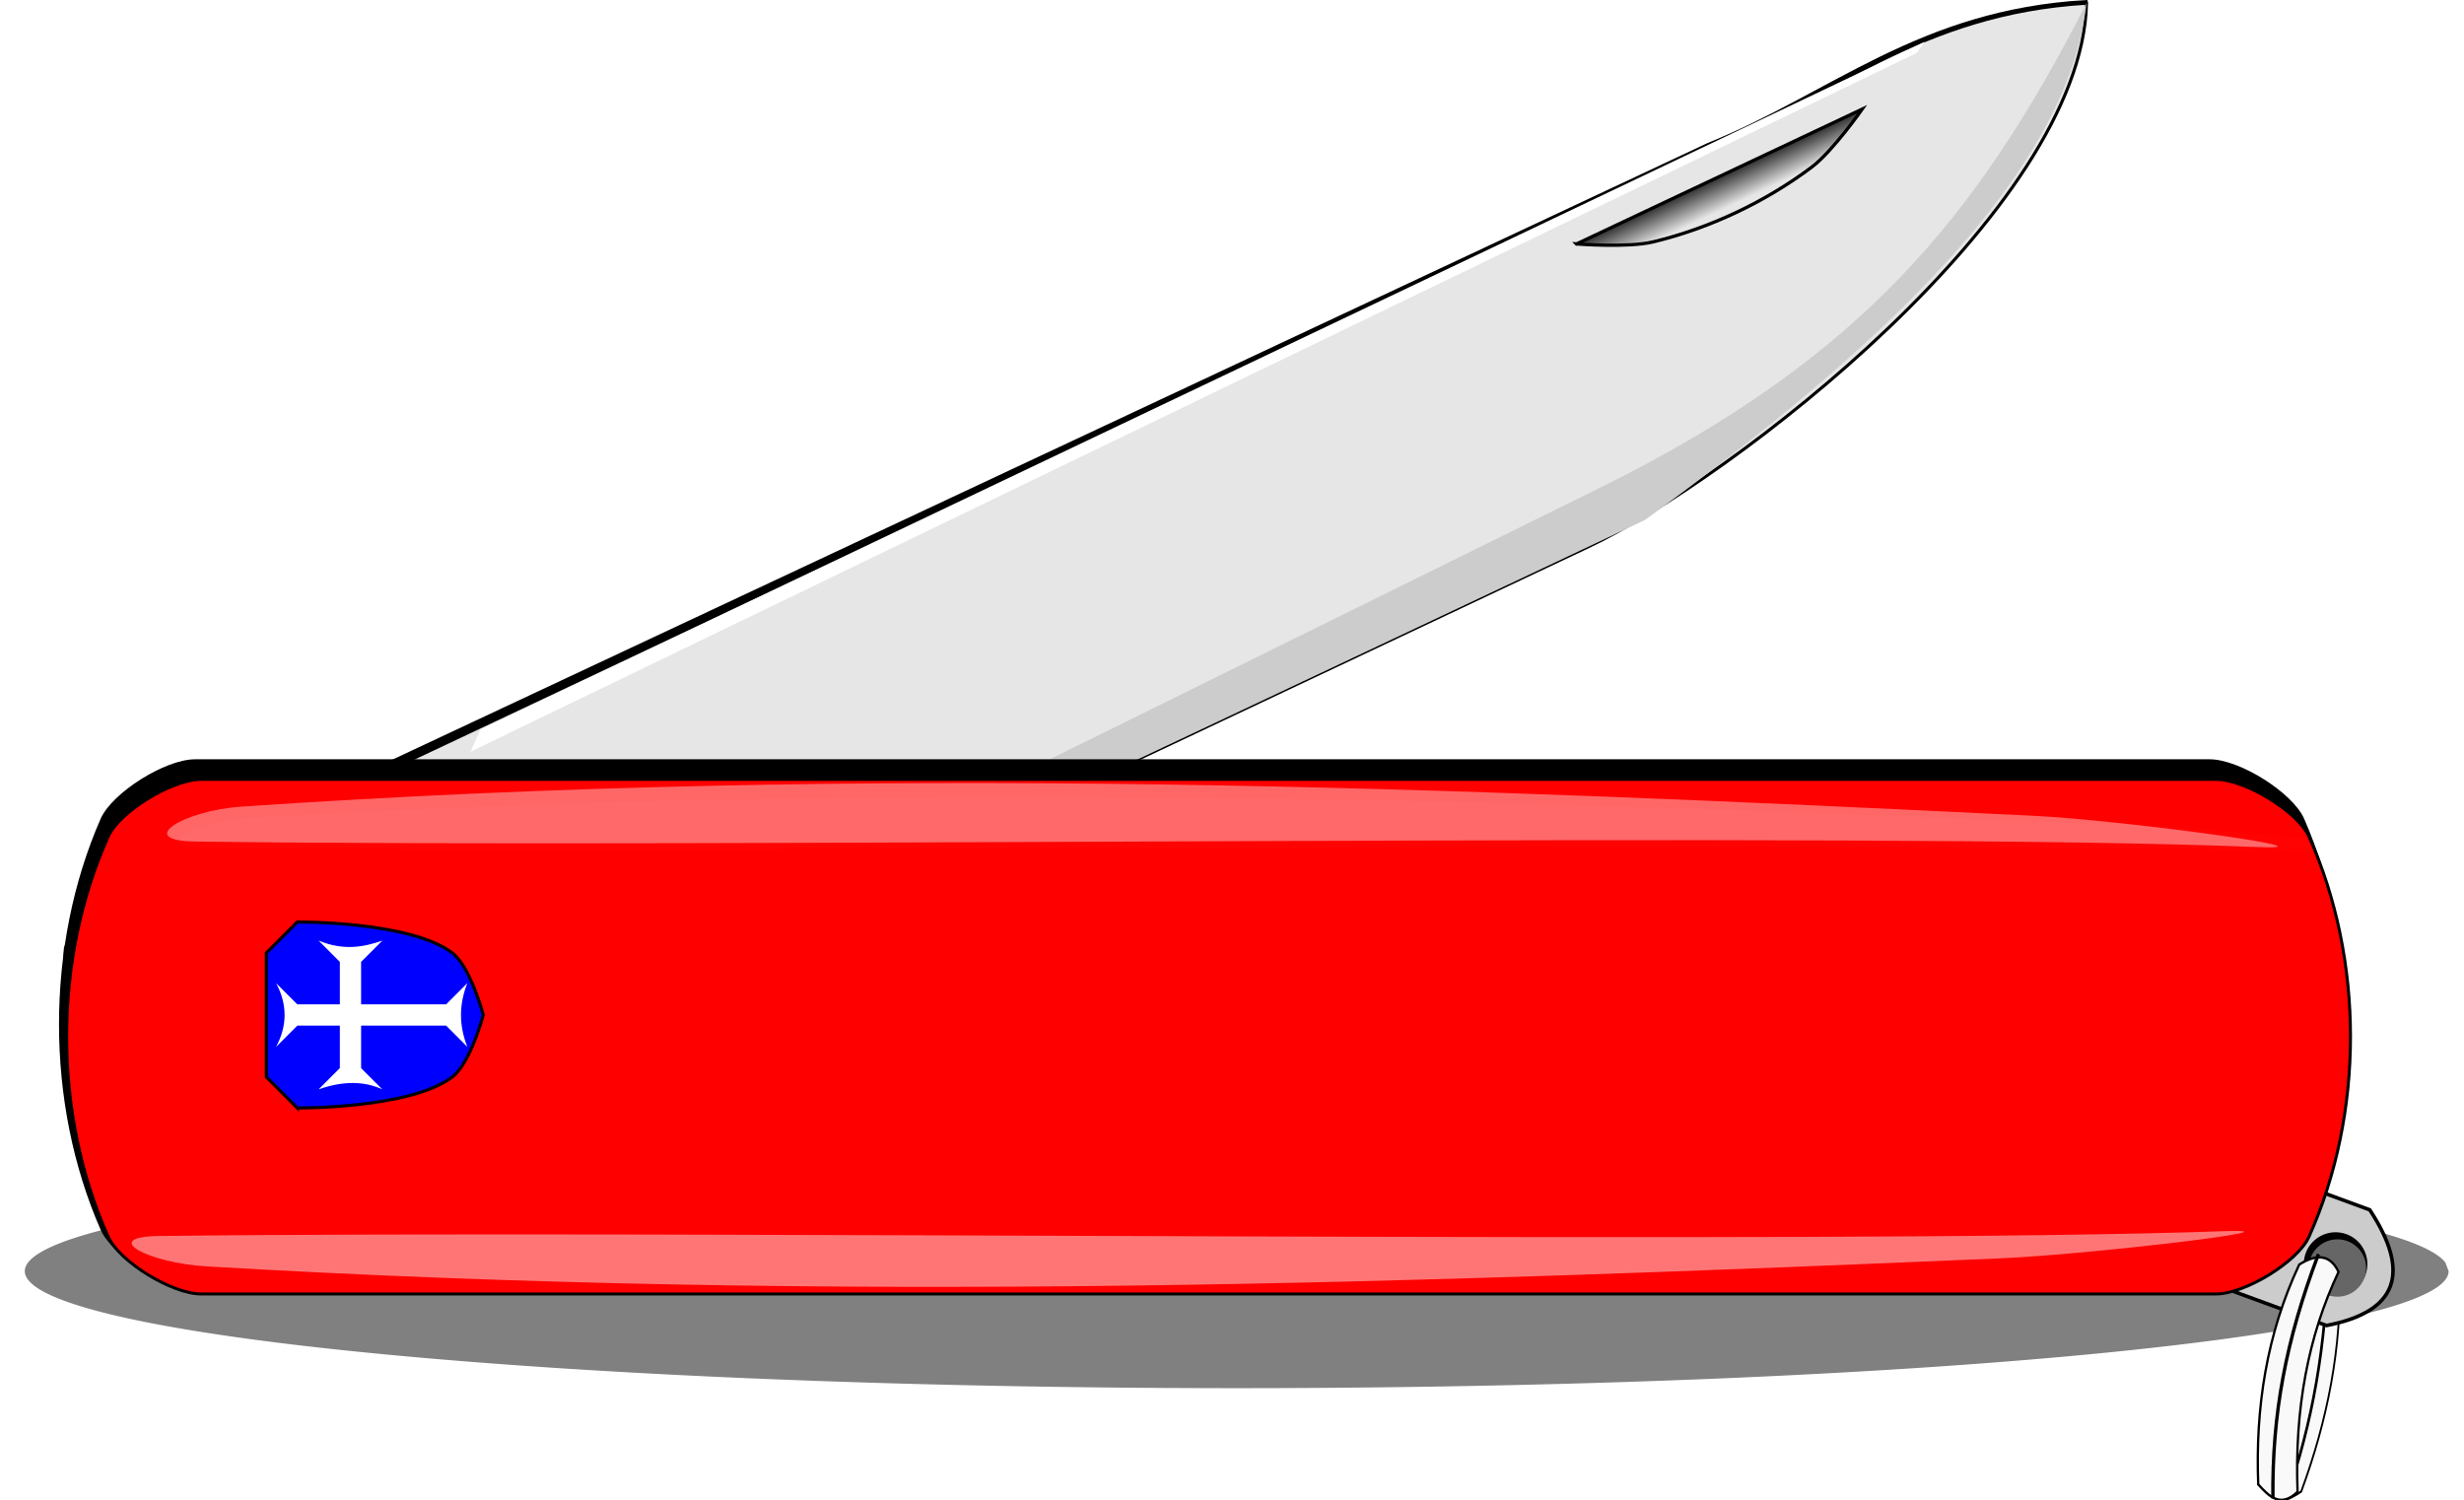
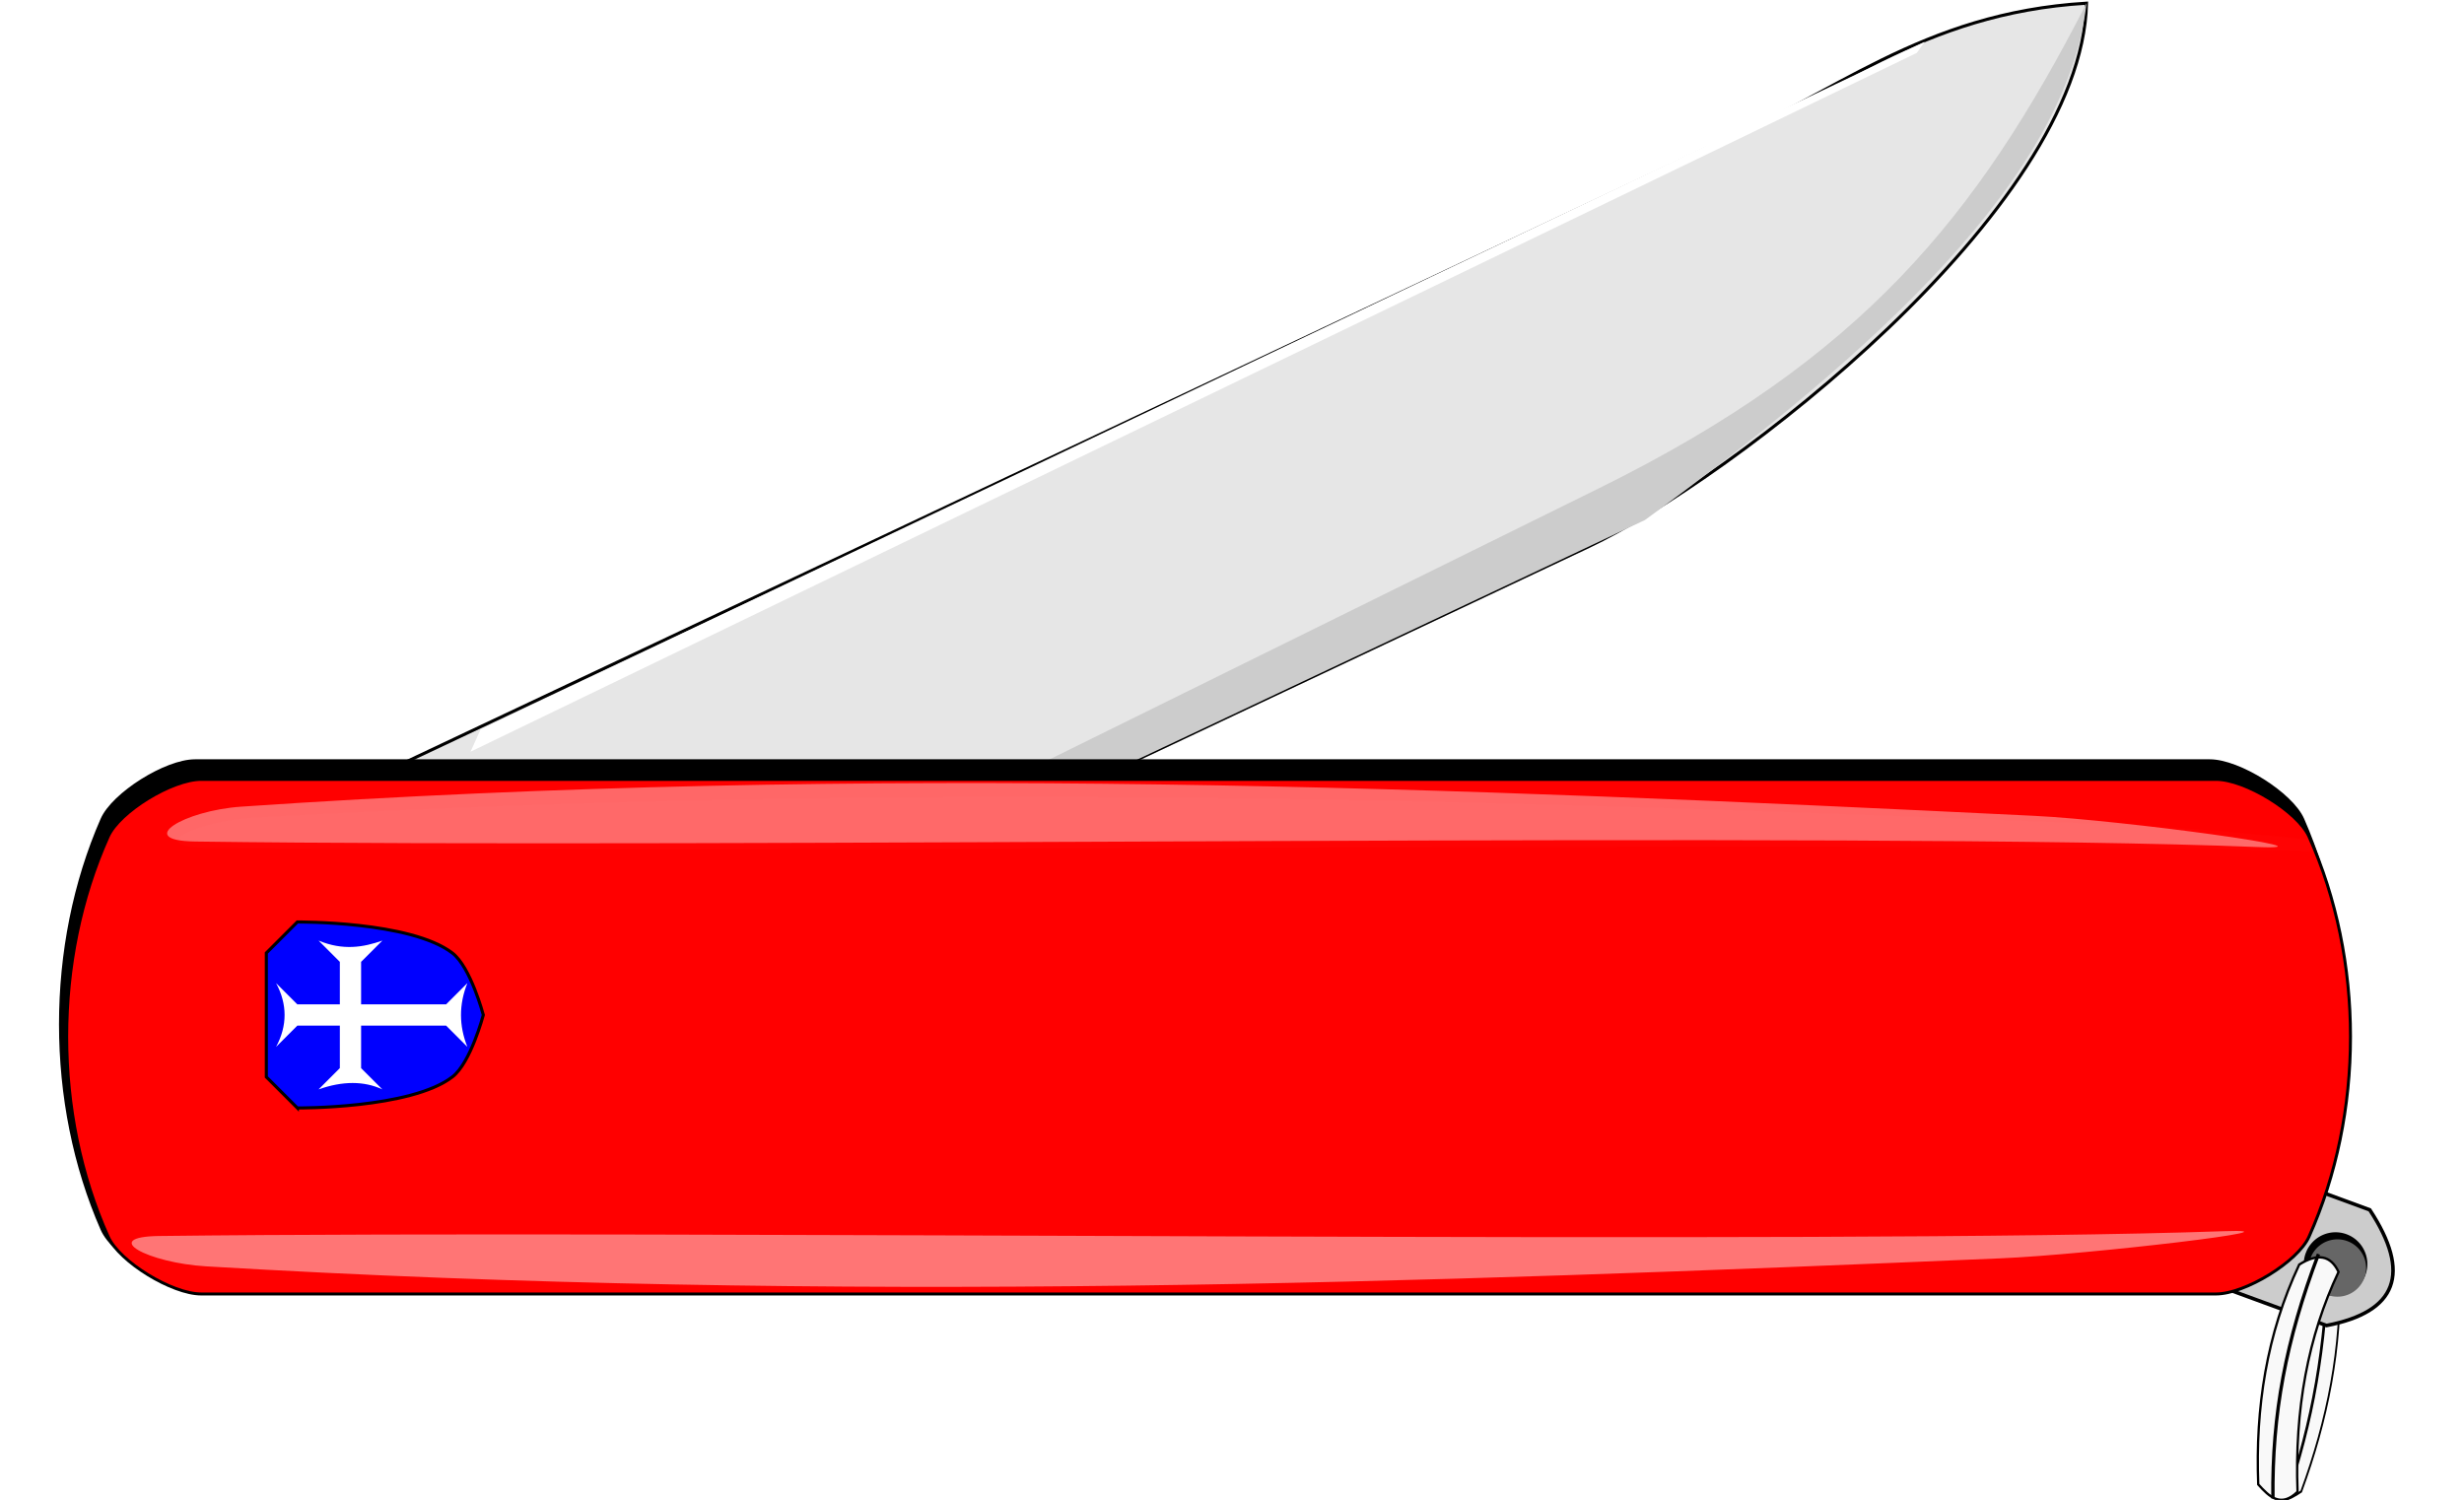
<svg xmlns="http://www.w3.org/2000/svg" viewBox="0 0 794.96 483.96">
  <defs>
    <filter id="d" height="2.604" width="1.158" color-interpolation-filters="sRGB" y="-.802" x="-.079">
      <feGaussianBlur stdDeviation="18.734" />
    </filter>
    <filter id="c" height="2.95" width="1.062" color-interpolation-filters="sRGB" y="-.975" x="-.031">
      <feGaussianBlur stdDeviation="7.331" />
    </filter>
    <filter id="a" height="2.09" width="1.12" y="-.545" x="-.06">
      <feGaussianBlur stdDeviation="19.53" />
    </filter>
    <linearGradient id="b" y2="582.36" gradientUnits="userSpaceOnUse" x2="620" gradientTransform="matrix(1.024 -.483 .425 .9 -333.27 123.98)" y1="572.36" x1="620">
      <stop offset="0" stop-color="#333" />
      <stop offset="1" stop-color="#333" stop-opacity="0" />
    </linearGradient>
  </defs>
-   <path d="M790 420.96a391 43 0 11-1.056-3.158" transform="matrix(1 0 0 .878 0 40.53)" color="#000" filter="url(#a)" fill="gray" />
-   <path d="M34.945 288.62c-6.96 4-11.581 9.848-13.863 17.545-2.042 35.508 12.969 56.514 33.963 72.433 5.295 1.199 7.957 3.632 22.354.563l434.6-203.77c45.271-21.227 159.29-107.82 160.98-174.88-53.761 3.119-81.715 29.87-121.95 46.136z" stroke="#000" />
  <path d="M149.831 345.2l.56-22.35 362.17-169.82C586.385 118.415 645.951 58.271 672.981.5c-6.417 57.215-67.95 112.09-142.87 166.39z" />
  <path d="M508.231 77.78l92.296-43.276s-9.57 13.596-16.285 18.628c-15.017 11.25-33.023 19.693-51.276 24.042-8.163 1.945-24.735.606-24.735.606z" stroke="#000" stroke-width="1.062" />
  <path d="M35.856 290.72c-6.95 4.017-11.557 9.877-13.819 17.579-1.955 35.513 13.109 56.482 34.142 72.349 5.298 1.186 7.966 3.613 22.355.508l434.09-204.85c45.218-21.339 159.02-108.22 160.55-175.28-53.753 3.252-81.641 30.072-121.83 46.437z" stroke="#000" fill="#e6e6e6" />
  <path d="M150.881 347.02l1.008-9.855 364.07-179.67c84.48-41.69 121.84-87.31 157.21-156.46-6.275 55.816-67.673 112.26-142.46 166.75z" fill="#ccc" />
-   <path d="M493.69 363.59l92.189-43.505s-9.536 13.62-16.239 18.668c-14.989 11.287-32.974 19.775-51.216 24.169-8.158 1.965-24.734.667-24.734.667z" stroke="#000" stroke-width="1.062" fill="url(#b)" transform="translate(14.931 -284.88)" />
  <g fill="#f9f9f9" stroke="#000">
    <path d="M-85.052 512.29c4.028-5.343 9.062-5.343 15.104 0 7.314 26.715 6.383 53.429 0 80.144-5.035 3.683-10.069 6.8-15.104 0 6.842-28.806 6.869-55.529 0-80.144z" stroke-width=".87" transform="matrix(.677 .118 -.154 .886 881.04 -35.417)" />
    <path d="M-76.367 507.34c6.17 32.655 6.17 59.334 0 89.05" stroke-width="1.268" transform="matrix(.677 .118 -.154 .886 881.04 -35.417)" />
  </g>
  <path d="M750.442 406.297a8 8 0 10.219-.546" color="#000" />
  <path d="M62.919 245.47c-9.428 0-26.393 10.664-30.001 18.892-17.859 40.726-17.859 91.518 0 132.24 3.608 8.228 20.573 18.892 30.001 18.892h650.02c9.428 0 26.393-10.664 30.001-18.892 17.859-40.726 17.859-91.518 0-132.24-3.608-8.228-20.573-18.892-30.001-18.892H62.919z" stroke="#000" stroke-width=".972" />
  <path d="M764.551 390.35l-50.681-18.585-13.942 37.325 50.681 18.585c22.765-4.383 27.413-16.825 13.942-37.325z" stroke="#000" stroke-width="1.159" fill="#ccc" />
  <path d="M64.914 251.46c-9.429 0-26.393 10.414-30.002 18.449-17.86 39.771-17.86 89.371 0 129.14 3.608 8.035 20.573 18.449 30.002 18.449h650.03c9.429 0 26.393-10.414 30.002-18.449 17.86-39.771 17.86-89.371 0-129.14-3.608-8.035-20.573-18.449-30.002-18.449H64.914z" stroke="#000" stroke-width=".96" fill="red" />
  <path d="M95.931 357.48l-10-10v-40l10-10s36.493-.317 50 10c5.923 4.524 10 20 10 20s-4.077 15.476-10 20c-13.507 10.317-50 10-50 10z" stroke="#000" fill="#00f" />
  <path d="M89.074 337.77l6.857-6.857h13.714v13.714l-6.857 6.857c7.771-2.743 14.629-2.743 20.57 0l-6.856-6.857v-13.714h27.429l6.857 6.857c-2.743-6.857-2.743-13.714 0-20.571l-6.857 6.857H116.5v-13.714l6.858-6.857c-6.14 2.152-12.62 3.283-20.571 0l6.857 6.857v13.714H95.931l-6.857-6.857c3.657 6.857 3.657 13.714 0 20.571zM155.051 235.34l465.88-221.86-2.5 3.573-466.62 225.48z" fill="#fff" />
  <g color="#000">
    <path d="M743.873 404.382c-1.912 5.33.86 11.2 6.19 13.112s11.2-.86 13.112-6.19-.86-11.2-6.19-13.112a10.252 10.252 0 00-12.832 5.49" />
    <path d="M745.418 405.997a9.253 9.253 0 10.253-.631" fill="#666" />
  </g>
  <path d="M151.5 683.67c139.56-2.018 450.51 2.902 555.39-1.546 24.022-1.019-36.23 7.55-60.042 8.76-155.27 7.89-311.54 14.75-482.84 2.576-15.488-1.1-28.852-9.554-12.509-9.79z" transform="matrix(1.199 0 0 1 -130.209 -284.88)" opacity=".676" filter="url(#c)" fill="#fff" />
  <path d="M151.5 557.1c139.56-6.267 450.51 9.013 555.39-4.8 24.022-3.165-36.23 23.446-60.042 27.204-155.27 24.502-311.54 45.812-482.84 8.002-15.488-3.419-28.852-29.671-12.509-30.405z" transform="matrix(1.198 0 0 -.37 -118.629 477.64)" opacity=".635" filter="url(#d)" fill="#fff" />
  <path d="M151.5 553.67c139.56-2.018 450.51 2.902 555.39-1.546 24.022-1.019-36.23 7.55-60.042 8.76-155.27 7.89-311.54 14.75-482.84 2.576-15.488-1.1-28.852-9.554-12.509-9.79z" transform="matrix(1.258 0 0 -1 -123.749 827.22)" opacity=".108" filter="url(#c)" fill="#fff" />
  <g>
    <g fill="#f9f9f9" stroke="#000">
      <path d="M-85.052 512.29c4.028-5.343 9.062-5.343 15.104 0 7.314 26.715 6.383 53.429 0 80.144-5.035 3.683-10.069 6.8-15.104 0 6.842-28.806 6.869-55.529 0-80.144z" stroke-width=".87" transform="matrix(-.84 -.157 -.165 .885 767.567 -56.342)" />
      <path d="M-76.367 507.34c6.17 32.655 6.17 59.334 0 89.05" stroke-width="1.268" transform="matrix(-.84 -.157 -.165 .885 767.567 -56.342)" />
    </g>
  </g>
</svg>